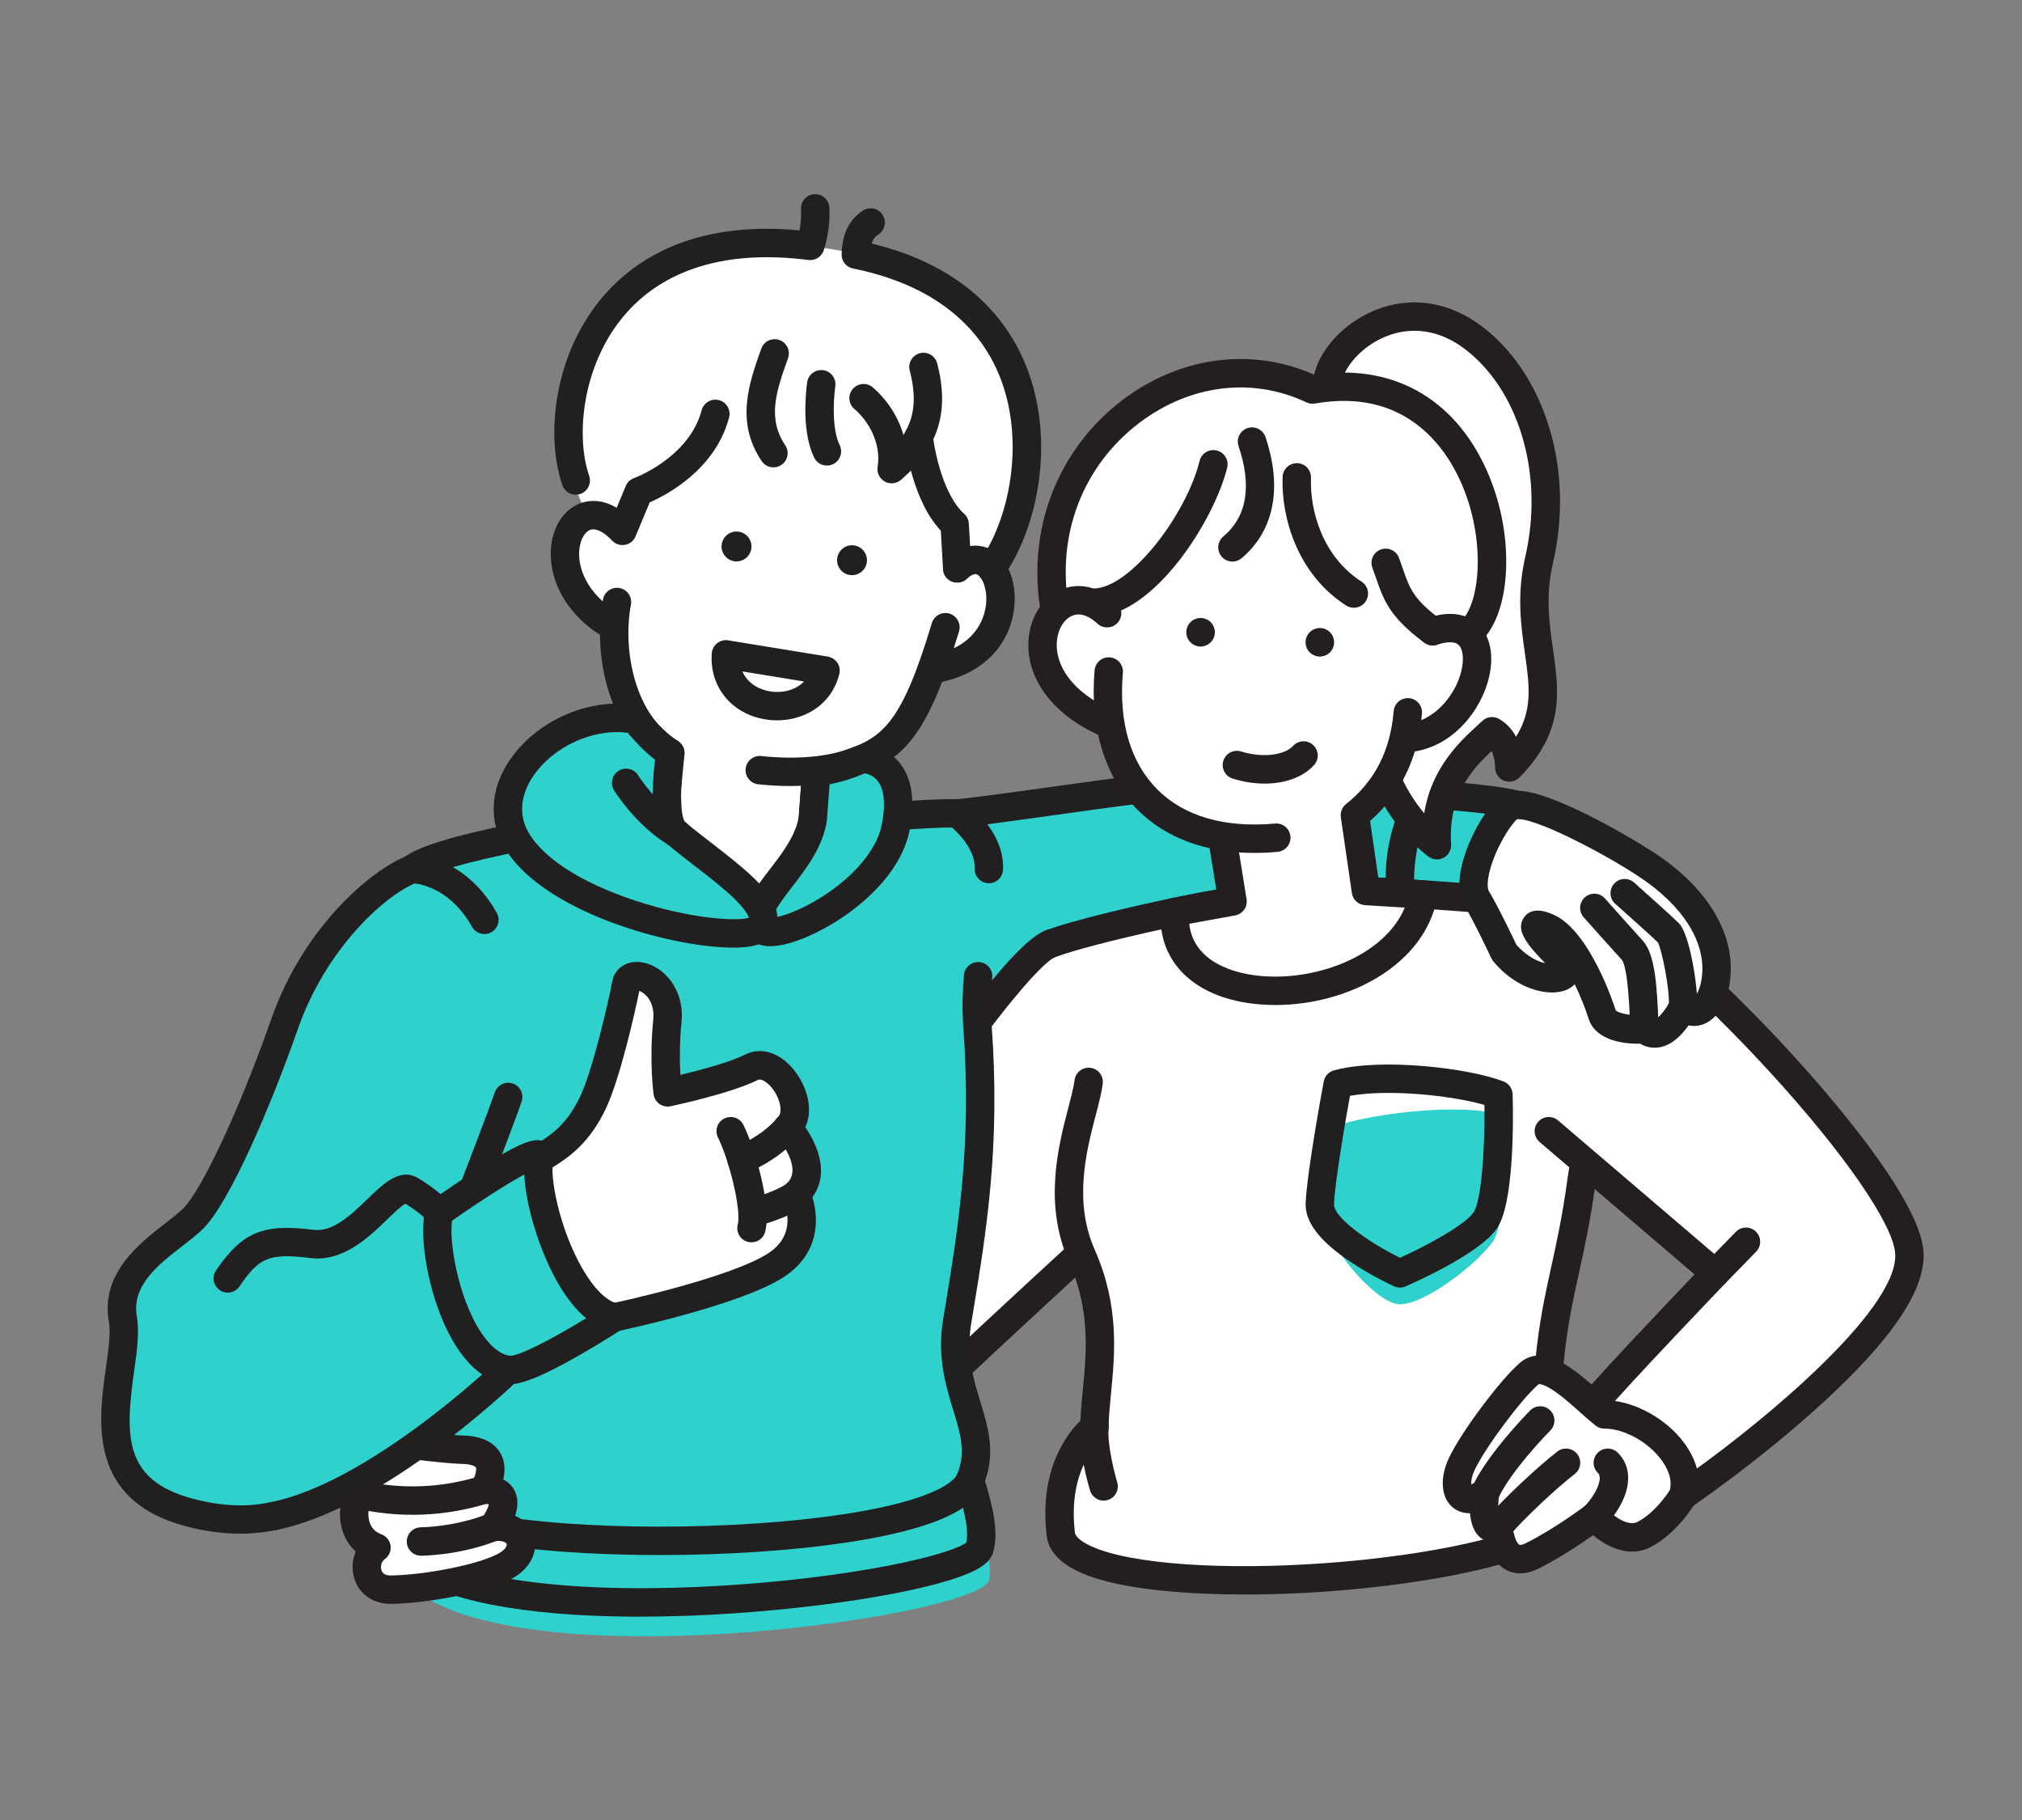
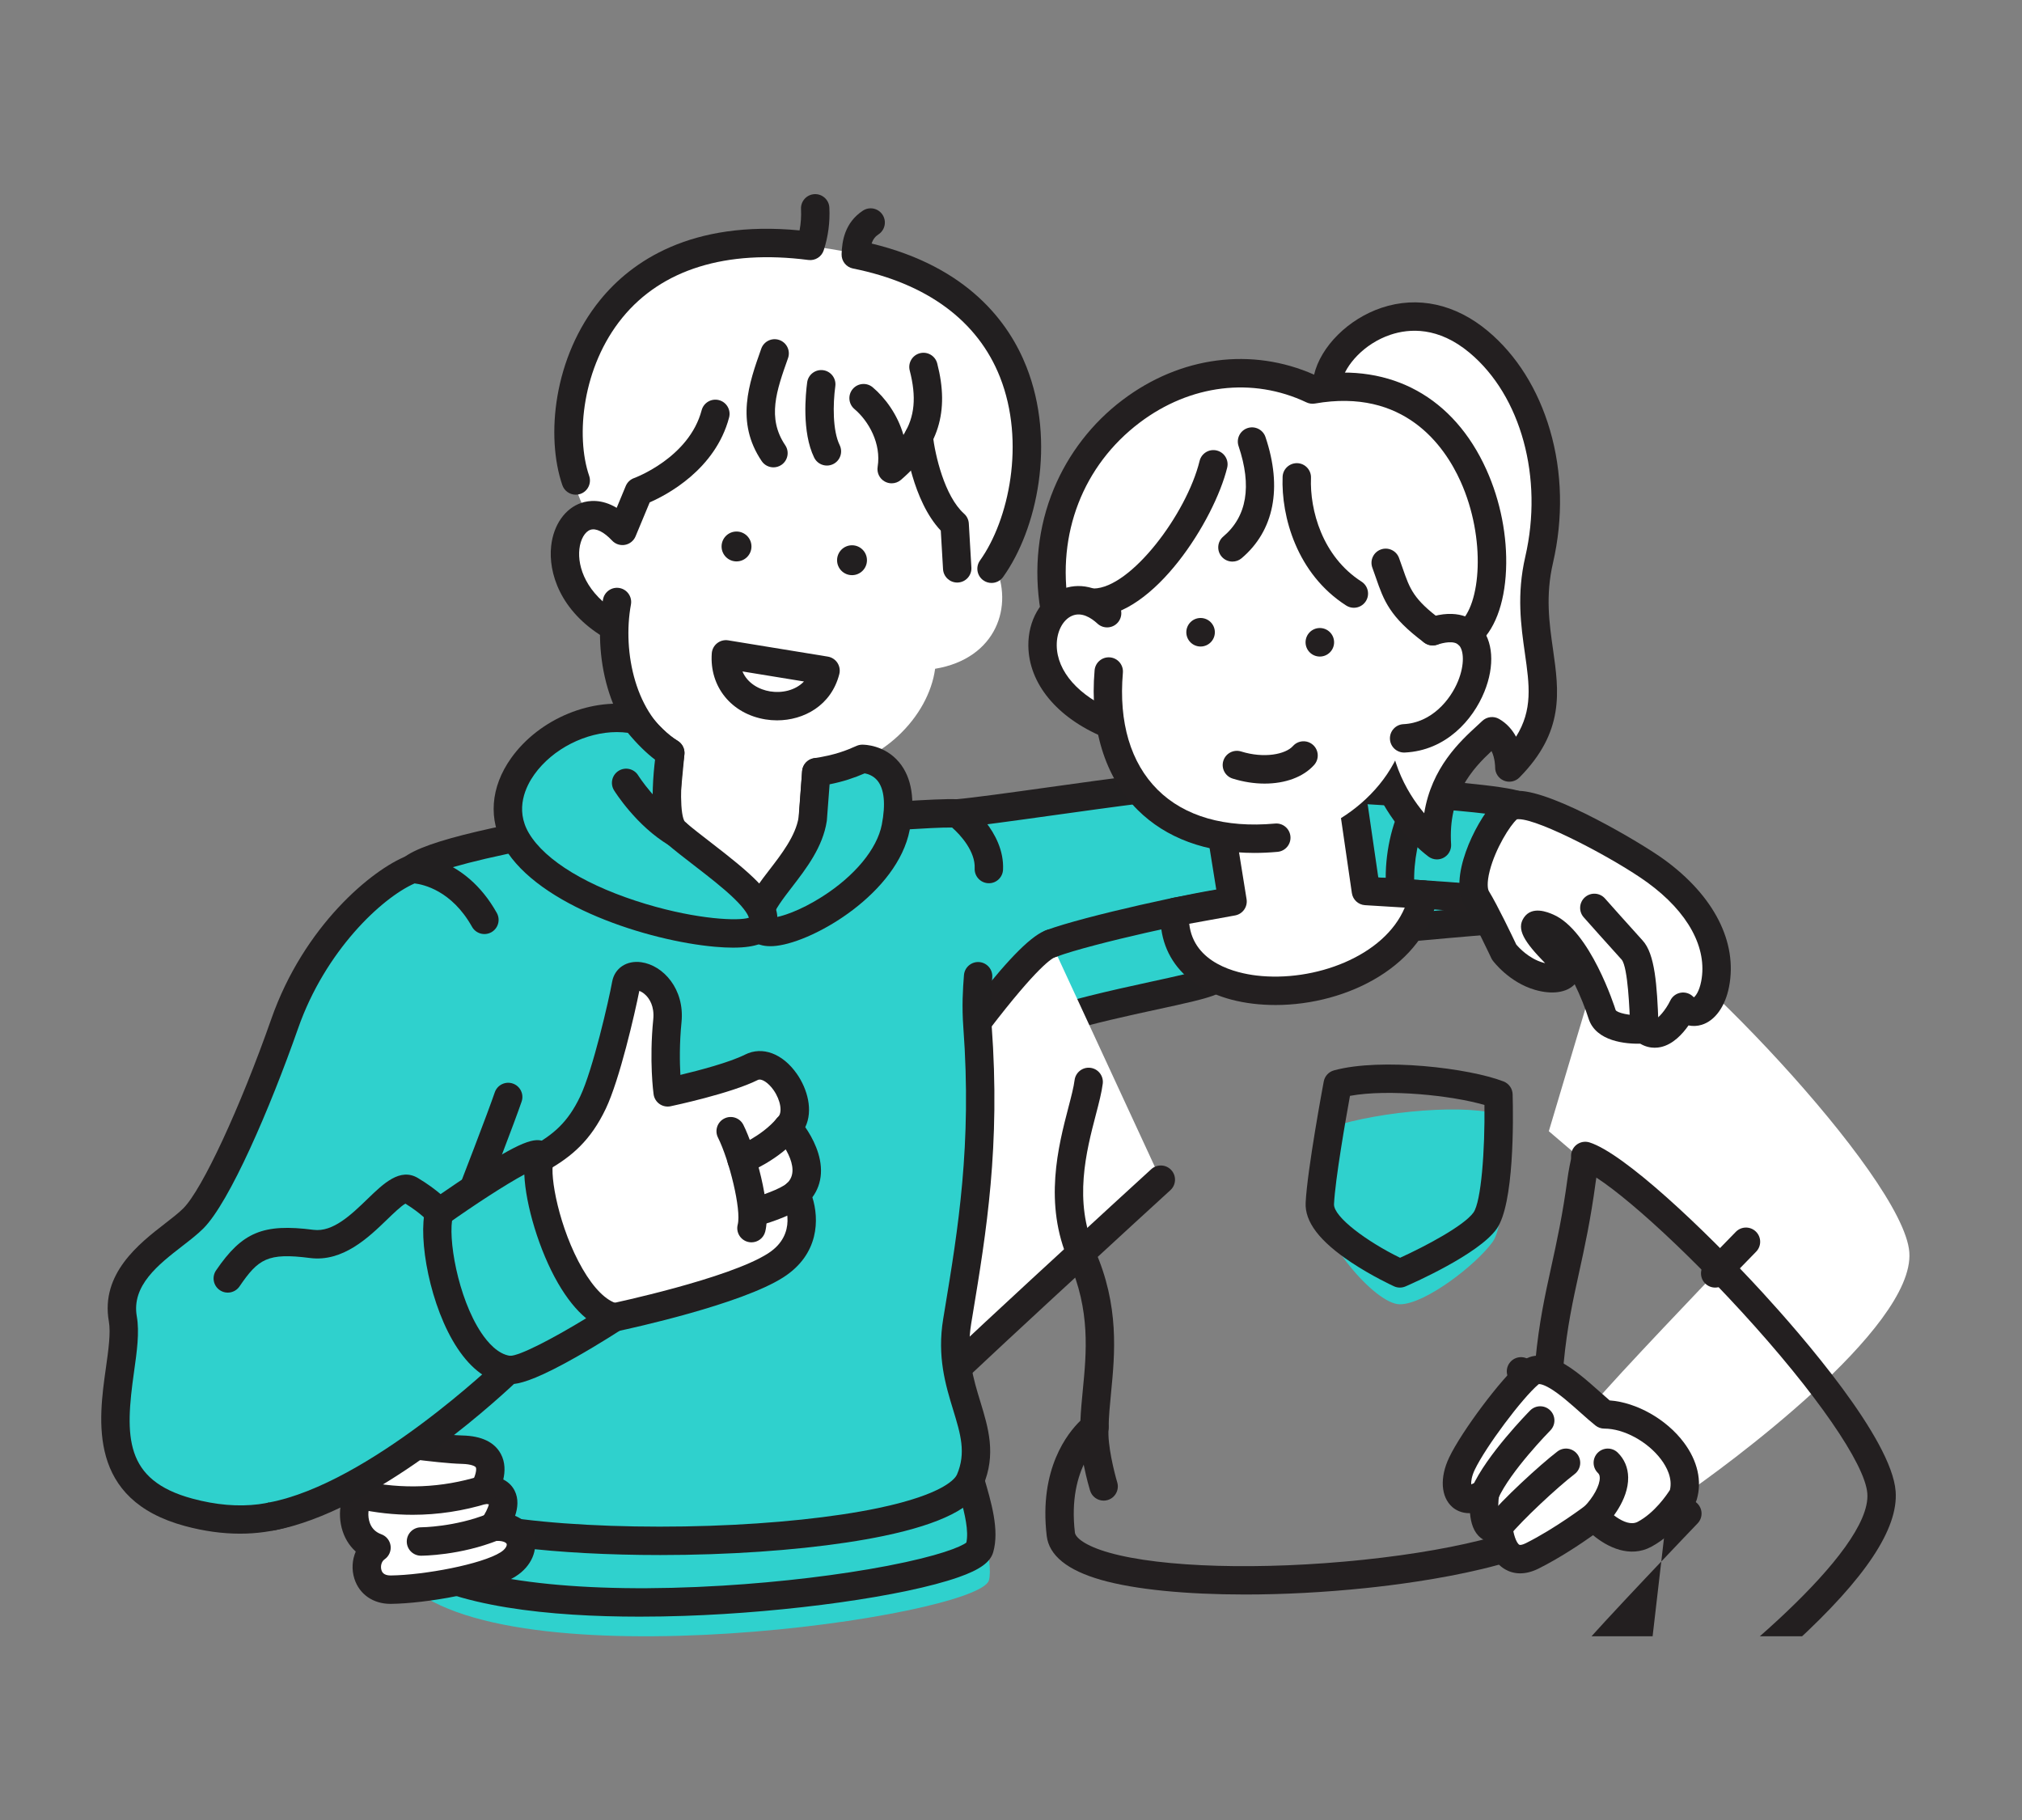
<svg xmlns="http://www.w3.org/2000/svg" fill="none" viewBox="0 0 1000 900" width="1000" height="900">
  <rect x="0" y="0" width="1000" height="900" fill="#808080" stroke="none" />
  <defs>
    <clipPath id="assetClipPath_nT9fVRcg">
      <path d="m0 0 h 898.66 a 0,0 0 0 1 0,0 v 711.024 a 0,0 0 0 1 -0,0 h -898.66 a 0,0 0 0 1 -0,-0 v -711.024 a 0,0 0 0 1 0,-0 z" id="path_flSLIHzY" fill="#ffffff" />
    </clipPath>
  </defs>
  <g transform="translate(50 96) rotate(0 450.5 357) scale(1 1)" opacity="1" data-asset-index="0">
    <g clip-path="url(#assetClipPath_nT9fVRcg)" transform="scale(1.003 1.003)" data-asset-index="0">
      <defs data-selector="defs[1]" />
      <path d="m422.133 305.323c22.324-1.942 103.532-15.088 123.541-15.06 16.713.023 138.399 5.451 152.338 10.944l-10.62 56.602s-18.027 1.426-40.875 3.559c-44.285 29.351-89.956 22.645-99.242 26.683-15.266 6.638-98.705 16.865-114.368 38.779" fill="rgba(47,209,205,1)" id="ngyiOMQqeaBR5LtQOnIU_" data-selector="path[2]" />
      <path d="m432.901 433.831c-1.409 0-2.831-.425-4.065-1.307-3.145-2.248-3.872-6.62-1.624-9.765 11.626-16.264 47.82-25.226 90.404-34.452 11.806-2.559 22.957-4.975 26.869-6.676 3.586-1.56 8.802-1.888 16.697-2.384 18.88-1.188 50.479-3.177 81.468-23.715.962-.638 2.067-1.027 3.217-1.135 15.327-1.431 28.601-2.553 35.631-3.133l8.409-44.815c-26.298-4.355-124.395-9.159-144.242-9.188h-.056c-11.732 0-47.552 4.997-76.343 9.013-20.173 2.814-37.594 5.244-46.526 6.021-3.862.315-7.245-2.516-7.581-6.367-.335-3.852 2.516-7.245 6.367-7.58 8.57-.746 26.657-3.269 45.805-5.939 30.738-4.288 65.571-9.147 78.285-9.147h.068c14.184.02 139.056 5.19 154.895 11.432 3.123 1.23 4.933 4.505 4.313 7.804l-10.62 56.603c-.583 3.107-3.176 5.438-6.328 5.688-.175.014-17.33 1.374-39.05 3.389-33.643 21.698-68.162 23.868-86.833 25.043-4.944.312-10.547.664-12.002 1.255-5.172 2.248-15.367 4.457-29.479 7.515-27.135 5.88-72.55 15.721-81.979 28.911-1.366 1.912-3.518 2.93-5.701 2.931z" fill="rgba(34,31,32,1)" id="Sg7C06pGdl5xSHfM84pdq" data-selector="path[3]" />
      <path d="m646.523 368.37c-2.192 0-4.35-1.026-5.715-2.95-13.505-19.034-7.044-60.107 7.685-74.666 2.75-2.718 7.182-2.692 9.899.058s2.692 7.182-.058 9.899c-9.221 9.114-15.814 42.93-6.109 56.607 2.237 3.153 1.495 7.522-1.658 9.76-1.229.872-2.644 1.292-4.045 1.292z" fill="rgba(34,31,32,1)" id="wvB2nguySRTWXP2K9CBtb" data-selector="path[4]" />
      <path d="m468.634 369.403c-22.97 6.725-122.149 166.097-134.46 171.462-12.311 5.366-156.117 78.154-156.117 78.154l22.673 56.506s170.094-46.128 190.886-67.59 130.908-122.039 130.908-122.039" fill="rgba(255,255,255,1)" id="GTYD2c8jWoH8qdsftfGMR" data-selector="path[5]" />
      <path d="m200.727 682.526c-2.798 0-5.408-1.687-6.495-4.395l-22.673-56.506c-1.352-3.369.096-7.213 3.335-8.852 5.83-2.951 141.825-71.775 156.145-78.177 5.171-3.88 26.049-33.675 44.49-59.991 45.391-64.777 76.256-107.563 91.137-111.92 3.703-1.086 7.562 1.037 8.658 4.736 1.095 3.698-1.029 7.592-4.724 8.699-1.613.483-8.744 4.502-32.794 35.922-15.883 20.749-34.439 47.231-50.812 70.597-34.008 48.533-44.064 62.045-50.024 64.643-10.602 4.62-123.155 61.495-150.028 75.086l17.96 44.762c67.71-18.589 167.83-49.765 181.685-64.065 20.703-21.37 126.712-118.225 131.215-122.338 2.853-2.605 7.282-2.406 9.889.448s2.407 7.282-.448 9.89c-1.1 1.004-110.195 100.677-130.601 121.74-3.519 3.633-14.229 14.688-106.165 43.649-44.74 14.095-87.491 25.711-87.917 25.826-.611.166-1.227.245-1.834.245z" fill="rgba(35,31,32,1)" id="Xd8vqrPNH7xUqrRwuDulG" data-selector="path[6]" />
      <path d="m428.441 634.053c3.968 13.433 11.785 40.746 9.317 49.38-5.16 18.05-239.873 51.828-288.631 0 0 0 1.614-28.666 8.591-39.39 97.242 11.165 188.796 10.553 270.723-9.989z" fill="rgba(47,209,205,1)" id="VuQg1hfjJTnQNpL_qyev8" data-selector="path[7]" />
      <path d="m265.455 701.338c-43.09 0-92.114-4.572-117.498-22.648-1.704-1.214-2.776-3.126-2.922-5.213-.147-2.104-1.208-20.917 6.816-33.252 1.447-2.226 4.028-3.442 6.666-3.137 105.715 12.137 193.45 8.923 268.222-9.825 3.64-.91 7.353 1.208 8.416 4.808 3.858 13.062 7.848 26.57 4.73 37.475-1.417 4.956-6.556 8.658-17.185 12.379-26.637 9.325-83.576 17.335-135.388 19.044-7 .231-14.338.37-21.857.37zm-106.539-32.185c24.26 14.786 78.85 21.09 147.578 16.896 28.771-1.757 57.65-5.228 81.316-9.772 25.535-4.904 36.241-9.437 38.832-11.458 1.203-5.647-.646-13.849-3.052-22.379-73.824 17.472-159.613 20.451-261.855 9.101-2.211 5.654-2.789 12.897-2.818 17.612z" fill="rgba(34,31,32,1)" id="z8lOd5Gl-1rVrDh4vLkq" data-selector="path[8]" />
      <path d="m432.44 385.589c-.548 6.914-1.038 14.813-.303 24.783 4.47 60.626-3.033 103.036-10.004 145.284-5.81 35.214 17.208 53.002 6.308 78.397-15.867 36.967-255.909 38.934-270.723 9.989-9.998-19.535-11.706-34.049-2.095-72.494 9.611-38.446-16.266-226.978-2.218-238.807 14.047-11.829 107.205-25.138 117.846-27.417 0 0 39.956 2.832 79.643 2.732 29.264-.074 58.378-3.202 71.239-2.732 0 0 16.311 12.025 15.602 27.417" fill="rgba(47,209,205,1)" id="OwtRg_AccDrE-id-sMtge" data-selector="path[9]" />
      <path d="m275.575 670.962c-25.269 0-49.651-1.289-69.383-3.736-42.564-5.278-51.606-13.939-54.706-19.994-11.465-22.401-12.06-39.758-2.654-77.382 4.3-17.201.72-71.407-2.439-119.232-5.872-88.895-6.256-115.854 2.503-123.231 10.687-8.998 50.718-17.141 107.538-26.597 6.43-1.07 11.509-1.916 13.351-2.311.645-.138 1.307-.184 1.961-.138.397.027 40.164 2.822 79.131 2.714 15.512-.039 31.37-.97 44.112-1.718 11.794-.692 21.11-1.239 27.4-1.009 1.407.051 2.766.525 3.898 1.36.789.582 19.312 14.463 18.441 33.374-.178 3.861-3.451 6.882-7.314 6.67-3.862-.178-6.849-3.452-6.671-7.314.381-8.276-6.852-16.39-11.148-20.142-5.714-.06-14.186.473-23.787 1.037-12.917.758-28.993 1.701-44.897 1.741-36.119.103-72.853-2.259-79.198-2.684-2.458.476-6.813 1.201-12.981 2.228-14.987 2.494-37.635 6.264-58.453 10.686-30.824 6.546-39.532 10.755-41.974 12.508-.823 1.749-2.754 8.983-2.005 37.724.545 20.94 2.253 46.801 4.062 74.179 3.541 53.597 6.884 104.221 2.052 123.551-9.212 36.849-7.606 49.747 1.535 67.607.039.075 4.299 7.561 43.966 12.479 25.506 3.162 59.112 4.337 92.2 3.217 31.708-1.071 61.166-4.17 82.947-8.724 33.303-6.964 38.285-14.994 38.946-16.533 4.601-10.72 1.761-20.016-1.835-31.785-3.765-12.322-8.032-26.29-4.947-44.991l.685-4.143c6.641-40.153 13.508-81.674 9.245-139.487-.775-10.516-.249-18.857.306-25.851.306-3.854 3.689-6.726 7.531-6.425 3.854.306 6.73 3.678 6.425 7.532-.537 6.772-1.003 14.184-.3 23.714 4.386 59.479-2.62 101.837-9.395 142.801l-.684 4.138c-2.552 15.467 1.044 27.238 4.522 38.622 3.9 12.766 7.934 25.967 1.311 41.396-4.595 10.705-20.605 18.789-48.946 24.715-22.544 4.714-52.852 7.915-85.339 9.013-8.344.282-16.727.421-25.013.421zm-117.124-333.446s0 0 0 0z" fill="rgba(34,31,32,1)" id="jF43wUSIdcF11OB3K7uE" data-selector="path[10]" />
      <path d="m280.656 275.516c-19.335-6.225-28.272-41.565-29.291-63.113-25.277-12.525-28.655-44.42-11.316-53.824-30.033-53.993 6.259-149.571 119.53-131.558 123.681 19.668 100.146 131.455 80.941 155.528 9.738 20.324 1.012 46.445-29.282 51.459-3.156 23.351-26.246 48.149-58.603 51.007l-2.415 33.864s-15.862 42.69-25.447 42.69-48.224-42.602-48.224-42.602l4.105-43.451z" fill="rgba(255,255,255,1)" id="X6s1bkcVL3J1zLevT4qr-" data-selector="path[11]" />
      <g fill="rgba(34,31,32,1)" id="uPtBfjvS_5DRCqrwOR9R" data-selector="g[12]">
-         <path d="m339.688 291.813c-5.119 0-10.386-.283-15.672-.859-3.843-.419-6.619-3.874-6.201-7.718.419-3.844 3.881-6.626 7.717-6.2 15.113 1.647 29.8.688 40.295-2.631 19.548-6.183 28.982-13.602 43.791-62.898 1.112-3.702 5.015-5.806 8.718-4.69 3.703 1.112 5.803 5.016 4.69 8.718-15.629 52.028-27.468 64.152-52.978 72.219-8.456 2.675-19.045 4.061-30.361 4.061z" fill="rgba(34,31,32,1)" id="dKDLwvXGVI99DKPxjEFTm" data-selector="g[12]&gt;path[1]" />
        <path d="m324.773 368.57c-1.438 0-2.88-.441-4.112-1.337-17.156-12.462-47.688-41.986-48.98-43.237-1.526-1.479-2.299-3.571-2.099-5.687l3.709-39.264c-23.426-16.905-30.83-51.942-25.81-79.225.699-3.802 4.349-6.312 8.151-5.618 3.802.7 6.317 4.35 5.618 8.151-4.297 23.354 2.299 54.825 22.988 67.148 2.323 1.383 3.641 3.98 3.387 6.672l-3.787 40.085c6.782 6.479 26.378 24.993 40.242 35.979 10.175-11.862 17.63-30.638 19.23-34.857l2.344-32.863c.275-3.856 3.629-6.748 7.48-6.484 3.856.275 6.759 3.624 6.484 7.48l-2.415 33.864c-.045.634-.177 1.258-.39 1.856-.449 1.256-11.17 30.927-27.349 45.531-1.325 1.196-3.005 1.804-4.692 1.804z" fill="rgba(34,31,32,1)" id="q-s1PcK1jnM2NH3fxF3jy" data-selector="g[12]&gt;path[2]" />
        <path d="m251.359 219.405c-1.233 0-2.482-.326-3.615-1.011-21.308-12.883-27.31-31.678-25.822-44.971 1.165-10.408 6.891-18.537 14.943-21.213 3.582-1.191 9.881-2.021 17.361 2.455 1.247-2.997 2.765-6.649 4.47-10.76.76-1.833 2.263-3.257 4.133-3.918.254-.092 27.082-9.969 33.293-33.443.989-3.736 4.821-5.961 8.558-4.977 3.737.989 5.965 4.821 4.977 8.559-6.78 25.623-30.628 38.123-39.151 41.847-4.171 10.046-6.973 16.754-6.973 16.754-.915 2.19-2.878 3.769-5.214 4.19-2.337.427-4.727-.369-6.351-2.101-4.032-4.3-7.93-6.235-10.687-5.321-2.723.905-4.912 4.717-5.445 9.484-1.006 8.99 3.497 21.968 19.152 31.434 3.309 2 4.369 6.304 2.369 9.612-1.315 2.176-3.627 3.379-5.997 3.379z" fill="rgba(34,31,32,1)" id="gdUhcFRO-G-f5aOg2DDRt" data-selector="g[12]&gt;path[3]" />
-         <path d="m411.231 241.01c-3.324 0-6.273-2.377-6.881-5.764-.683-3.806 1.848-7.444 5.653-8.127 20.795-3.733 25.211-17.629 26.145-23.43 1.328-8.249-1.562-14.774-4.066-16.133-1.582-.856-3.964.962-5.244 2.124-2.863 2.597-7.291 2.382-9.888-.48-2.598-2.863-2.383-7.29.48-9.889 9.727-8.826 18.153-5.781 21.324-4.062 8.746 4.741 13.358 17.352 11.216 30.664-2.932 18.219-16.948 31.297-37.493 34.985-.418.075-.834.111-1.245.111z" fill="rgba(34,31,32,1)" id="xsddOu64qVmJPJX7sUq6o" data-selector="g[12]&gt;path[4]" />
        <path d="m439.054 191.697c-1.411 0-2.834-.426-4.069-1.31-3.143-2.251-3.867-6.623-1.616-9.767 14.231-19.877 22.523-58.314 9.859-90.399-10.947-27.734-36.012-46.251-72.483-53.55-3.355-.672-5.733-3.67-5.623-7.089.204-6.35 1.511-15.478 10.467-21.415 3.221-2.137 7.565-1.256 9.702 1.966s1.256 7.565-1.966 9.702c-1.467.973-2.648 2.234-3.386 4.528 47.605 11.48 67.776 39.095 76.311 60.718 14.638 37.085 5.296 80.233-11.499 103.689-1.367 1.909-3.516 2.926-5.697 2.926z" fill="rgba(34,31,32,1)" id="ihN_kYyuaQ8w-qxHTYUQJ" data-selector="g[12]&gt;path[5]" />
        <path d="m234.04 148.183c-2.909 0-5.625-1.827-6.621-4.732-8.206-23.938-4.398-63.017 18.752-91.386 15.242-18.678 44.538-39.359 98.227-34.179.65-3.448.891-6.977.715-10.542-.189-3.861 2.787-7.146 6.648-7.335 3.85-.2 7.145 2.786 7.335 6.647.353 7.184-.583 14.259-2.783 21.03-1.041 3.202-4.214 5.21-7.554 4.779-40.556-5.232-72.282 4.604-91.742 28.45-19.709 24.151-23.137 58.211-16.355 77.995 1.253 3.657-.695 7.638-4.353 8.892-.751.258-1.518.38-2.27.38z" fill="rgba(34,31,32,1)" id="VYnnJjLip4YIkD1tE11Do" data-selector="g[12]&gt;path[6]" />
        <path d="m331.529 134.699c-2.248 0-4.455-1.08-5.807-3.083-13.022-19.282-6.261-38.354-.296-55.181l.089-.251c1.292-3.645 5.292-5.554 8.937-4.259 3.644 1.292 5.551 5.293 4.259 8.937l-.089.251c-5.562 15.69-10.366 29.24-1.298 42.667 2.164 3.204 1.321 7.555-1.883 9.719-1.201.812-2.564 1.2-3.912 1.2z" fill="rgba(34,31,32,1)" id="H4HvM-zligivJU1e_bknM" data-selector="g[12]&gt;path[7]" />
        <path d="m357.889 133.822c-2.593 0-5.084-1.446-6.297-3.935-6.142-12.596-4.187-31.57-3.441-37.085.518-3.831 4.045-6.513 7.875-5.999 3.831.518 6.517 4.043 6 7.874-1.204 8.907-1.363 21.867 2.151 29.075 1.694 3.475.251 7.665-3.224 9.359-.988.481-2.033.71-3.062.71z" fill="rgba(34,31,32,1)" id="um_EADZRgwrspgxk4-Ofh" data-selector="g[12]&gt;path[8]" />
        <path d="m389.805 142.576c-1.172 0-2.351-.294-3.421-.894-2.564-1.438-3.957-4.324-3.487-7.226 1.855-11.452-4.414-22.57-11.45-28.509-2.954-2.494-3.328-6.91-.834-9.864 2.493-2.956 6.91-3.328 9.864-.835 6.02 5.081 12.259 13.382 15.133 23.479 5.665-8.968 6.461-18.788 3.107-31.767-.967-3.743 1.283-7.562 5.026-8.528 3.746-.965 7.562 1.283 8.529 5.026 6.149 23.799.627 41.51-17.905 57.428-1.3 1.116-2.925 1.689-4.562 1.689z" fill="rgba(34,31,32,1)" id="bzZo9CF2nK6KQ8fSgirB-" data-selector="g[12]&gt;path[9]" />
        <path d="m422.127 191.497c-3.679 0-6.764-2.871-6.982-6.592l-1.11-19.012c-13.95-14.767-17.473-42.147-17.843-45.362-.442-3.841 2.313-7.312 6.153-7.755 3.839-.438 7.312 2.312 7.755 6.153 1.103 9.578 5.747 29.979 15.431 38.637 1.38 1.233 2.215 2.963 2.323 4.811l1.269 21.712c.225 3.859-2.721 7.171-6.58 7.396-.139.008-.277.012-.415.012z" fill="rgba(34,31,32,1)" id="JcUfMJlxq_-xvpmv2lIsQ" data-selector="g[12]&gt;path[10]" />
        <path d="m333.276 259.439c-1.906 0-3.801-.152-5.655-.454-16.804-2.733-27.705-16.136-26.51-32.591.142-1.96 1.102-3.77 2.644-4.987 1.543-1.219 3.527-1.731 5.465-1.414l49.113 8.019c1.938.316 3.654 1.433 4.729 3.075 1.075 1.644 1.411 3.663.925 5.565-3.972 15.549-17.584 22.787-30.711 22.787zm-17.034-24.115c2.477 5.907 8.3 8.977 13.627 9.843 5.751.937 12.408-.405 16.705-4.891z" fill="rgba(34,31,32,1)" id="BqANaTdxPsdvw__FMUPI" data-selector="g[12]&gt;path[11]" />
        <circle cx="313.313" cy="173.711" r="7.368" fill="rgba(34,31,32,1)" id="T4vhlyeGgdNInu58razP3" data-selector="g[12]&gt;circle[12]" />
        <circle cx="370.263" cy="180.49" r="7.368" fill="rgba(34,31,32,1)" id="PMQ3Y3MLpK-V5-0mIvYj" data-selector="g[12]&gt;circle[13]" />
      </g>
      <path d="m350.894 308.056c-3.436 22.727-32.019 40.317-26.12 53.514 4.505 10.078 60.444-15.377 67.055-49.413 6.611-34.037-16.492-33.724-16.492-33.724-5.719 2.566-12.022 4.98-22.701 6.584l-1.742 23.04z" fill="rgba(47,209,205,1)" id="UtexhvtC77YZ8IMDsxQJj" data-selector="path[13]" />
      <path d="m329.998 370.793c-7.55 0-10.499-3.872-11.614-6.367-4.753-10.634 2.941-20.623 11.087-31.198 6.092-7.909 12.99-16.864 14.464-25.978l1.721-22.763c.246-3.256 2.711-5.909 5.94-6.395 10.256-1.54 15.936-3.832 20.875-6.048.872-.392 1.815-.6 2.771-.612 1.132-.021 11.08.102 18.239 8.668 6.302 7.539 8.059 18.773 5.219 33.391-6.013 30.96-46.592 54.924-65.806 57.128-1.034.119-1.999.174-2.897.174zm1.167-12.08h.01zm28.041-67.738-1.332 17.608c-.013.173-.033.346-.059.518-1.932 12.778-10.071 23.346-17.253 32.67-3.959 5.141-8.721 11.322-9.484 15.001 4.193-.426 13.383-3.33 24.491-10.401 16.065-10.227 27.052-23.516 29.389-35.549 1.946-10.021 1.217-17.494-2.11-21.612-2.048-2.534-4.795-3.369-6.342-3.644-5.095 2.197-10.318 4.01-17.299 5.409zm-8.312 17.08h.01z" fill="rgba(34,31,32,1)" id="ymqtJ7IkkIDE8bdwJRgbt" data-selector="path[14]" />
-       <path d="m486.949 437.698c-2.048 16.479-18.527 51.415-3.366 85.692s6.489 61.504 6.208 84.575c0 0-21.009 15.161-16.577 52.734s224.274 24.613 251.883-10.084c18.201-22.874-14.173-40.907-10.877-75.184s10.506-49.899 15.828-89.535c3.152-23.468 32.626-123.463 15.488-130.093s-121.884-12.232-121.884-12.232l-65.756 5.158c-16.478 1.939-71.515 14.083-89.263 20.675" fill="rgba(255,255,255,1)" id="x1Db3gxgOOaf_R-588J" data-selector="path[15]" />
      <path d="m563.953 690.419c-28.863 0-54.17-2.446-70.807-7.183-16.7-4.755-25.745-12.062-26.883-21.718-3.896-33.034 10.32-50.72 16.613-56.796.197-4.944.686-9.972 1.198-15.239 1.781-18.321 3.8-39.088-6.892-63.262-12.601-28.488-5.152-57.039-.224-75.932 1.408-5.396 2.624-10.057 3.046-13.456.477-3.837 3.981-6.568 7.81-6.083 3.836.477 6.56 3.974 6.083 7.81-.537 4.314-1.86 9.389-3.393 15.264-4.703 18.026-11.143 42.715-.519 66.733 12.179 27.535 9.874 51.236 8.022 70.281-.592 6.088-1.151 11.839-1.216 17.211-.027 2.219-1.104 4.293-2.903 5.592-.667.502-17.568 13.625-13.722 46.236.288 2.438 4.863 6.491 16.813 9.893 25.949 7.388 75.147 8.773 125.336 3.534 50.207-5.242 88.401-15.86 97.305-27.049 6.973-8.763 4.158-15.742-2.342-29.453-5.21-10.992-11.696-24.672-10.025-42.042 1.781-18.52 4.691-31.775 7.771-45.809 2.76-12.571 5.613-25.569 8.087-43.988.854-6.366 3.365-17.281 6.543-31.1 4.036-17.545 9.058-39.38 11.911-57.793 4.044-26.1 1.681-32.611.938-33.926-13.037-4.501-77.644-9.351-118.764-11.561l-65.156 5.111c-15.747 1.884-70.275 13.867-87.512 20.27-3.624 1.344-7.653-.501-8.999-4.125s.5-7.653 4.125-9c18.396-6.832 74.355-19.12 90.882-21.064.09-.011.18-.02.271-.026l65.755-5.158c.306-.024.614-.028.921-.012 10.835.58 106.368 5.858 124.036 12.694 15.726 6.083 11.24 38.15-4.763 107.729-2.975 12.932-5.544 24.101-6.312 29.824-2.551 18.993-5.467 32.278-8.288 45.127-2.988 13.61-5.81 26.466-7.51 44.146-1.3 13.524 3.804 24.292 8.74 34.705 6.263 13.212 13.362 28.187.646 44.167-16.53 20.773-80.199 29.479-106.806 32.257-20.502 2.141-40.922 3.189-59.816 3.189z" fill="rgba(35,31,32,1)" id="qCZ965z_InCkvKIQ8nV-" data-selector="path[16]" />
      <path d="m324.774 361.57c9.611-11.117-24.243-32.03-41.153-46.542-8.271-5.964-2.965-39.511-2.965-39.511-5.086-3.105-11.178-8.798-17.14-16.38-35.258-7.243-76.596 29.123-58.589 59.503 21.607 36.455 111.087 53.064 119.847 42.93z" fill="rgba(47,209,205,1)" id="exxEa_75yzGaRt-WnW" data-selector="path[17]" />
      <path d="m311.622 371.503c-2.61 0-5.586-.135-8.99-.438-32.778-2.922-86.63-20.011-103.727-48.855-8.137-13.729-6.94-29.829 3.284-44.175 13.92-19.533 40.305-30.365 62.736-25.755 1.621.333 3.071 1.229 4.094 2.529 5.19 6.602 10.762 11.971 15.285 14.732 2.42 1.478 3.709 4.268 3.267 7.068-2.243 14.236-2.096 29.808.294 32.851.107.082.212.167.315.255 3.572 3.065 7.985 6.471 12.657 10.076 18.952 14.623 31.456 25.021 32.55 35.883.392 3.889-.755 7.511-3.316 10.474-2.089 2.417-6.262 5.355-18.448 5.355zm7.873-14.498 5.28 4.564zm-65.177-91.781c-15.171 0-31.637 8.18-40.728 20.936-4.033 5.658-9.738 16.938-2.642 28.911 8.066 13.609 29.131 26.345 57.793 34.941 25.554 7.665 45.634 8.432 50.655 6.749-.248-.978-1.448-3.86-7.25-9.483-5.449-5.28-12.776-10.935-19.863-16.402-4.745-3.662-9.231-7.123-13.041-10.381-5.384-4.123-7.675-12.938-7.202-27.684.173-5.406.685-10.521 1.103-13.979-4.367-3.325-8.981-7.875-13.419-13.245-1.773-.243-3.581-.362-5.407-.362zm33.597 44.298s0 0 0 0z" fill="rgba(34,31,32,1)" id="jbhuExo72X066C9EioD1Z" data-selector="path[18]" />
      <path d="m283.614 322.029c-1.216 0-2.447-.316-3.569-.983-16.139-9.589-26.673-26.382-27.113-27.093-2.038-3.285-1.026-7.601 2.259-9.638 3.286-2.038 7.601-1.026 9.639 2.259.085.137 9.229 14.631 22.367 22.437 3.323 1.975 4.417 6.27 2.442 9.593-1.309 2.202-3.636 3.426-6.025 3.426z" fill="rgba(34,31,32,1)" id="MMKb5Q9NHBHIHNdVAPWxE" data-selector="path[19]" />
      <path d="m200.73 445.121c-8.126 23.659-53.978 139.736-62.111 160.437-8.133 20.702-37.706 59.887-95.375 44.36-57.669-15.526-28.095-70.237-32.531-95.375s23.659-38.446 34.749-49.536 30.313-53.972 45.1-96.114 45.839-69.498 62.844-76.152c0 0 21.545 0 35.596 25.06" fill="rgba(47,209,205,1)" id="xLD_0SGL-VdOkINK_d3-X" data-selector="path[20]" />
      <path d="m68.499 660.428c-8.709 0-17.77-1.245-27.076-3.751-48.219-12.981-42.709-52.054-39.062-77.908 1.26-8.938 2.451-17.379 1.458-23.009-4.158-23.562 15.008-38.406 27.69-48.229 3.489-2.702 6.784-5.254 9.002-7.473 9.348-9.348 28.025-49.536 43.445-93.482 16.052-45.749 49.552-73.566 66.898-80.354.813-.318 1.678-.481 2.551-.481 1.047 0 25.828.325 41.703 28.637 1.891 3.372.689 7.639-2.683 9.529-3.371 1.891-7.638.689-9.529-2.682-10.051-17.928-24.089-20.897-28.324-21.389-16.367 7.232-44.058 33.335-57.405 71.374-13.989 39.868-33.871 85.863-46.755 98.747-2.845 2.845-6.48 5.66-10.329 8.642-11.796 9.137-25.166 19.492-22.477 34.728 1.379 7.818.038 17.329-1.382 27.397-4.487 31.816-4.904 53.351 28.839 62.435 23.23 6.256 43.603 3.679 60.553-7.654 17.262-11.542 24.638-27.799 26.487-32.506l3.952-10.042c13.913-35.336 50.871-129.198 58.054-150.11 1.256-3.655 5.236-5.604 8.894-4.346 3.656 1.256 5.603 5.237 4.347 8.895-7.284 21.204-44.324 115.276-58.268 150.69l-3.948 10.032c-2.226 5.665-11.091 25.222-31.736 39.025-13.196 8.823-28.415 13.285-44.898 13.285z" fill="rgba(34,31,32,1)" id="tCcRMlKInwbBjO7gx08F3" data-selector="path[21]" />
      <path d="m216.249 475.434c11.668-6.598 19.628-13.562 26.291-27.555s14.654-49.007 16.341-58.336 22.343-1.999 20.344 17.991.136 35.316.136 35.316 28.804-6.075 41.32-12.366 28.508 19.696 17.847 29.691c0 0 18.168 20.552 4.086 32.931 0 0 10.788 21.708-9.976 35.034-20.764 13.327-79.67 25.665-79.67 25.665-36.38 13.649-69.713-51.754-36.72-78.371z" fill="rgba(255,255,255,1)" id="LGkkeIcgD8cEYLzXBo-J_" data-selector="path[22]" />
      <path d="m243.173 562.598c-14.775 0-29.396-9.433-38.837-25.964-11.408-19.976-13.921-49.353 7.519-66.648.298-.24.616-.456.95-.646 10.195-5.765 17.295-11.617 23.416-24.472 6.25-13.123 14.125-47.459 15.772-56.571 1.207-6.673 7.113-10.625 14.357-9.606 10.811 1.516 21.471 13.24 19.841 29.539-1.06 10.603-.899 19.89-.553 26.009 9.162-2.192 24.167-6.123 31.901-10.01 8.497-4.27 18.521-.541 25.534 9.506 5.245 7.513 8.097 18.038 4.138 26.27 3.511 5.104 8.283 13.836 7.708 22.966-.27 4.281-1.706 8.224-4.204 11.617 3.358 10.657 3.432 28.066-14.294 39.442-20.794 13.348-75.287 25.195-81.515 26.52-3.858 1.381-7.802 2.049-11.733 2.049zm-22.945-81.374c-14.602 12.214-12.216 33.618-3.735 48.468 6.578 11.52 19.435 23.032 34.018 17.559.333-.125.675-.225 1.023-.298.577-.12 57.884-12.228 77.324-24.704 14.848-9.529 8.267-24.405 7.468-26.069-1.358-2.829-.689-6.26 1.667-8.332 8.629-7.585-4.587-22.897-4.722-23.052-2.483-2.839-2.282-7.149.469-9.729 2.342-2.196 1.358-8.295-2.148-13.318-2.583-3.7-5.994-5.907-7.768-5.011-13.175 6.622-41.807 12.705-43.019 12.961-1.899.398-3.879-.006-5.468-1.121-1.588-1.115-2.642-2.84-2.91-4.763-.092-.659-2.227-16.391-.168-36.978.655-6.547-2.026-10.265-3.683-11.897-1.169-1.153-2.328-1.796-3.195-2.121-2.201 11.104-9.7 43.746-16.521 58.069-7.537 15.829-16.909 23.635-28.631 30.336z" fill="rgba(34,31,32,1)" id="Yv-tvbwIqI4YMfo0zxVd1" data-selector="path[23]" />
      <path d="m127.755 612.983c-13.414 6.707-11.638 23.365 0 28.307-4.695 5.228-5.046 21.303 8.048 26.02-8.048 5.554-6.141 20.886 7.066 20.725 17.498-.213 46.999-5.636 57.861-12.51s7.222-19.9-7.39-18.417c0 0 13.691-18.348-4.552-18.348 0 0 11.942-19.178-10.731-19.74-14.08-.349-50.302-6.036-50.302-6.036z" fill="rgba(255,255,255,1)" id="U0Z5Un8GzaF6X-IUE-F39" data-selector="path[24]" />
      <path d="m142.671 695.036c-8.541 0-15.335-4.723-17.772-12.379-1.438-4.518-1.116-9.298.662-13.411-3.379-3.036-5.774-7.051-6.972-11.808-1.165-4.624-1.048-9.503.169-13.697-4.453-4.014-7.208-9.717-7.398-15.853-.279-8.961 4.68-16.874 13.265-21.166 1.303-.651 2.779-.88 4.216-.654.357.056 35.929 5.62 49.389 5.953 9.396.233 15.741 3.283 18.859 9.066 2.262 4.194 2.117 8.773 1.222 12.622 2.958 1.493 4.644 3.615 5.605 5.531 2.017 4.021 1.533 8.476.222 12.378 4.344 1.797 7.594 5.018 9.077 9.312 2.54 7.351-.973 15.593-8.743 20.51-12.82 8.113-44.47 13.386-61.518 13.594-.095.002-.189.002-.284.002zm-13.514-74.753c-2.526 1.816-3.893 4.353-3.805 7.171.079 2.553 1.471 5.836 5.138 7.393 2.081.884 3.606 2.718 4.097 4.924.491 2.207-.114 4.515-1.625 6.196-.628.7-1.789 4.123-.799 8.053.834 3.312 2.856 5.568 6.01 6.704 2.468.889 4.232 3.083 4.57 5.684.338 2.602-.807 5.174-2.965 6.663-1.663 1.147-2.089 3.617-1.54 5.341.21.661.837 2.642 4.544 2.625 16.593-.203 44.863-5.516 54.203-11.426 2.5-1.582 3.257-3.354 2.997-4.107-.282-.816-2.313-1.799-5.937-1.431-2.765.286-5.429-1.097-6.797-3.514-1.369-2.415-1.18-5.411.48-7.637 1.618-2.194 3.114-5.262 3.469-6.966-.5-.101-1.273-.196-2.41-.196-2.542 0-4.885-1.379-6.12-3.602s-1.167-4.94.177-7.099c1.535-2.527 2.514-6.242 1.919-7.33-.237-.435-1.937-1.59-6.882-1.712-12.351-.306-40.188-4.431-48.726-5.734z" fill="rgba(35,31,32,1)" id="ro9wdM_YLxQj1VqMr4K36" data-selector="path[25]" />
      <path d="m153.613 651.119c-9.092 0-18.222-.996-27.352-2.989-3.777-.825-6.17-4.556-5.346-8.332.825-3.777 4.559-6.177 8.332-5.346 19.326 4.218 38.664 3.419 57.478-2.382 3.695-1.139 7.613.933 8.752 4.627s-.933 7.613-4.627 8.752c-12.254 3.777-24.708 5.67-37.237 5.67z" fill="rgba(35,31,32,1)" id="CqElFFpFFOsK9iAklAVEh" data-selector="path[26]" />
      <path d="m157.718 671.29c-3.866 0-7-3.134-7-7s3.134-7 7-7c.156 0 16.752-.121 33.003-6.675 3.584-1.445 7.664.288 9.11 3.874s-.289 7.664-3.874 9.11c-18.854 7.603-37.457 7.69-38.24 7.69z" fill="rgba(35,31,32,1)" id="Oc6s_16osjLdiE4u5wzO6" data-selector="path[27]" />
      <path d="m62.466 534.581c11.09-16.266 18.474-19.962 41.398-17.005s39.19-32.213 48.801-26.457 14.047 10.931 14.047 10.931 52.659-37.436 49.536-26.616c-4.189 14.511 12.452 72.419 36.72 78.37 0 0-41.883 27.356-52.24 25.877 0 0-64.544 62.404-116.56 72.236" fill="rgba(47,209,205,1)" id="chwZECiWesstm-5lcdRj7" data-selector="path[28]" />
      <path d="m84.162 658.917c-3.298 0-6.235-2.342-6.871-5.701-.718-3.799 1.78-7.46 5.579-8.178 49.333-9.324 112.364-69.781 112.995-70.391 1.533-1.481 3.657-2.18 5.769-1.908 4.57.148 21.383-8.643 37.537-18.505-4.917-4.064-9.565-9.862-13.9-17.354-9.251-15.986-15.976-38.646-16.589-53.539-9.119 4.882-24.764 15.067-37.913 24.413-2.951 2.1-7.015 1.598-9.371-1.149-.011-.013-3.675-4.136-11.351-8.886-2.082 1.115-6.125 5.023-8.896 7.704-9.251 8.944-21.925 21.194-38.182 19.095-20.862-2.692-25.479.454-34.719 14.006-2.178 3.194-6.533 4.02-9.727 1.84-3.194-2.178-4.018-6.532-1.84-9.727 12.894-18.91 23.227-23.209 48.078-20.004 9.584 1.241 18.655-7.537 26.659-15.275 7.888-7.627 16.044-15.513 24.843-10.245 4.88 2.922 8.558 5.718 11.132 7.916 4.372-3.027 11.247-7.712 18.414-12.296 23.618-15.105 29.432-16.121 34.222-12.726 2.267 1.608 4.23 4.913 2.944 9.367-1.866 6.465 2.822 32.462 14.414 52.493 5.613 9.699 11.739 15.785 17.249 17.137 2.708.665 4.764 2.873 5.233 5.621.469 2.749-.738 5.514-3.073 7.038-.435.284-10.793 7.038-22.618 13.726-17.167 9.709-25.619 12.658-30.604 13.239-11.633 10.896-69.256 62.933-118.107 72.165-.439.083-.876.123-1.308.123zm117.541-86.168c.005 0 .011 0 .016.002-.005 0-.01-.002-.016-.002zm-.006-.001s.004 0 .006 0c-.002 0-.004 0-.006 0z" fill="rgba(34,31,32,1)" id="fhqdGbTA-Id5rZua2NiDD" data-selector="path[29]" />
      <path d="m200.738 586.682c-.318 0-.639-.021-.962-.066-9.015-1.239-17.096-7.14-24.019-17.537-13.496-20.271-19.684-54.225-15.81-68.824.991-3.736 4.824-5.965 8.561-4.97 3.737.991 5.962 4.824 4.97 8.562-2.738 10.319 2.414 40.173 13.932 57.474 3.165 4.753 8.209 10.594 14.271 11.427 3.83.526 6.508 4.058 5.981 7.888-.482 3.507-3.483 6.048-6.926 6.048z" fill="rgba(34,31,32,1)" id="Nj5hgTXPLwUV9VF5mTgpU" data-selector="path[30]" />
      <path d="m320.686 516.794c-.576 0-1.162-.072-1.746-.222-3.745-.962-6.001-4.776-5.04-8.521 1.883-7.333-4.194-31.843-9.734-42.921-1.729-3.458-.327-7.663 3.131-9.392 3.458-1.731 7.663-.328 9.392 3.13 5.659 11.318 14.047 39.91 10.772 52.665-.812 3.16-3.656 5.261-6.775 5.261z" fill="rgba(34,31,32,1)" id="chBLp3l3ZbLy_xDjIeDNv" data-selector="path[31]" />
      <path d="m315.833 483.093c-2.794 0-5.434-1.685-6.517-4.442-1.414-3.599.357-7.661 3.956-9.075.112-.044 12.481-5.026 19.885-13.89 2.478-2.968 6.893-3.366 9.86-.885 2.967 2.478 3.363 6.893.885 9.859-9.74 11.66-24.872 17.694-25.511 17.946-.84.33-1.707.486-2.558.486z" fill="rgba(34,31,32,1)" id="SHR48CGhdqARBZNglDto" data-selector="path[32]" />
      <path d="m321.677 509.052c-3.104 0-5.94-2.08-6.766-5.224-.982-3.739 1.253-7.566 4.992-8.549 5.613-1.479 14.969-4.791 18.188-7.517 2.951-2.499 7.368-2.133 9.866.818 2.499 2.95 2.132 7.367-.818 9.865-6.768 5.731-20.912 9.647-23.679 10.374-.596.156-1.194.231-1.783.231z" fill="rgba(34,31,32,1)" id="ZMBEN4lHuxLtI4DnWlqyH" data-selector="path[33]" />
      <path d="m604.897 90.711c4.713-20.256 40.522-46.194 74.404-17.834 25.933 21.706 39.878 63.601 29.758 107.453s18.295 68.93-14.685 102.362c0 0 .354-12.725-8.533-17.877-8.837 8.451-29.261 23.75-27.158 56.184 0 0-34.753-25.028-30.427-70.864s-34.302-112.392-23.359-159.425z" fill="rgba(255,255,255,1)" id="uDjEo8GDRRJjzaqyBZcPN" data-selector="path[34]" />
      <path d="m658.684 327.999c-1.44 0-2.875-.444-4.091-1.319-1.552-1.118-37.955-27.938-33.306-77.202 1.858-19.678-4.845-43.883-11.942-69.509-8.657-31.26-17.608-63.584-11.266-90.844 3.262-14.021 16.953-27.627 33.292-33.089 17.84-5.966 36.458-1.891 52.423 11.473 14.155 11.848 24.745 28.73 30.624 48.824 6.069 20.74 6.575 43.415 1.462 65.571-3.725 16.14-1.819 29.535.024 42.489 2.97 20.872 5.775 40.587-16.547 63.215-2.02 2.046-5.085 2.65-7.73 1.522s-4.331-3.759-4.25-6.634c0-.03-.006-4.351-1.777-7.917-9.369 8.749-21.495 21.858-19.932 45.966.175 2.703-1.225 5.265-3.594 6.577-1.059.586-2.227.876-3.391.876zm-46.969-235.702c-5.535 23.788 2.933 54.365 11.122 83.936 7.45 26.904 14.488 52.316 12.388 74.562-2.417 25.606 8.382 43.995 17.176 54.445 3.629-22.546 17.758-35.506 26.037-43.1.931-.854 1.794-1.646 2.566-2.384 2.251-2.152 5.653-2.559 8.348-.997 3.906 2.265 6.546 5.441 8.329 8.75 8.326-13.303 6.592-25.484 4.364-41.143-1.93-13.561-4.117-28.931.194-47.61 8.972-38.877-2.052-79.269-27.431-100.511-15.501-12.976-29.763-12.02-38.998-8.932-13.204 4.414-22.27 15.137-24.096 22.984z" fill="rgba(35,31,32,1)" id="MjzTTPrkDCB7d2CQP6ENv" data-selector="path[35]" />
      <path d="m617.711 302.673 5.942 40.898 28.326 1.734c-10.302 56.88-125.928 66.109-122.563 8.591l28.482-5.167-5.884-36.596" fill="rgba(255,255,255,1)" id="PU2zG5VDkJwDWEzMBlbTE" data-selector="path[36]" />
      <path d="m579.047 399.783c-3.729 0-7.431-.214-11.069-.648-29.538-3.525-46.992-21.017-45.551-45.648.189-3.225 2.56-5.902 5.739-6.479l21.731-3.941-4.795-29.821c-.614-3.817 1.983-7.409 5.8-8.022 3.82-.614 7.409 1.983 8.022 5.8l5.885 36.596c.605 3.763-1.912 7.318-5.662 7.999l-22.615 4.102c2.215 19.601 23.474 24.365 33.106 25.515 28.565 3.416 63.104-9.437 73.169-33.477l-19.582-1.198c-3.31-.203-6.023-2.699-6.5-5.98l-5.942-40.898c-.556-3.826 2.095-7.378 5.921-7.935 3.831-.544 7.378 2.096 7.934 5.921l5.124 35.266 22.645 1.386c1.996.122 3.845 1.093 5.08 2.667 1.234 1.573 1.737 3.6 1.38 5.567-6.09 33.627-44.13 53.23-79.819 53.231z" fill="rgba(35,31,32,1)" id="Mr-i4n1PDPb2ww6I2rSe_" data-selector="path[37]" />
      <path d="m642.497 268.313c-10.267 34.359-47.996 53.613-75.11 51.332-28.284-2.38-62.201-17.486-69.419-58.391-23.343-7.064-41.544-33.36-27.836-56.969-19.912-56.754 61.171-149.277 127.203-107.941 64.479-15.479 112.382 67.854 76.63 120.617 15.956 30.929-18.799 52.418-31.467 51.352z" fill="rgba(255,255,255,1)" id="kScb3QT6K1igCkfddkoBG" data-selector="path[38]" />
      <path d="m568.653 324.8c-23.784 0-43.529-7.24-57.574-21.223-16.127-16.055-23.657-40.496-21.204-68.822.333-3.851 3.715-6.695 7.578-6.369 3.852.333 6.704 3.727 6.37 7.578-2.12 24.473 3.805 44.423 17.133 57.691 13.209 13.15 33.226 18.909 57.879 16.669 3.853-.373 7.255 2.484 7.606 6.336.351 3.85-2.486 7.255-6.336 7.605-3.911.356-7.733.534-11.453.534z" fill="rgba(35,31,32,1)" id="MdcRiSrNqvrjJdljLNwmz" data-selector="path[39]" />
-       <path d="m618.227 313.195c-2.06 0-4.099-.904-5.481-2.641-2.408-3.025-1.907-7.429 1.118-9.837 14.152-11.263 21.832-26.252 23.479-45.824.324-3.853 3.704-6.703 7.562-6.389 3.853.324 6.712 3.71 6.389 7.562-1.96 23.294-11.62 42.002-28.712 55.605-1.288 1.024-2.827 1.522-4.354 1.522z" fill="rgba(35,31,32,1)" id="PA6aunLEgTXHRS8MtF8C" data-selector="path[40]" />
      <path d="m496.965 268.255c-.901 0-1.817-.175-2.7-.545-23.009-9.63-36.863-26.472-37.059-45.051-.131-12.411 6.062-23.216 15.777-27.525 9.003-3.993 19.14-1.683 27.815 6.339 2.838 2.625 3.012 7.054.387 9.893-2.625 2.837-7.054 3.011-9.892.387-3.142-2.906-7.884-5.926-12.633-3.821-4.53 2.01-7.526 7.869-7.455 14.581.136 12.812 10.777 24.881 28.465 32.284 3.566 1.492 5.247 5.594 3.754 9.16-1.123 2.683-3.723 4.299-6.46 4.299z" fill="rgba(35,31,32,1)" id="IikKyjHs-jxxRDRPFxF8J" data-selector="path[41]" />
      <path d="m673.969 223.961c-2.055 0-4.091-.9-5.474-2.632-2.413-3.021-1.919-7.425 1.101-9.838 10.733-8.572 13.448-41.651.722-69.871-7.953-17.636-27.854-46.082-71.775-38.381-1.426.247-2.897.05-4.207-.57-26.545-12.587-57.281-8.86-82.217 9.969-27.909 21.073-41.024 54.903-35.083 90.494.637 3.812-1.938 7.42-5.751 8.057-3.812.643-7.421-1.938-8.057-5.752-3.46-20.724-1.195-41.528 6.549-60.164 7.212-17.356 18.937-32.505 33.906-43.808 28.549-21.557 63.761-26.115 94.629-12.375 37.883-5.808 68.701 11.148 84.768 46.774 6.94 15.391 10.376 32.921 9.675 49.363-.731 17.146-5.854 30.359-14.422 37.203-1.29 1.03-2.833 1.53-4.364 1.53z" fill="rgba(35,31,32,1)" id="vzywGn-mto6JVdzzBT7MT" data-selector="path[42]" />
      <path d="m489.501 208.442c-3.822 0-6.946-3.072-6.998-6.906-.052-3.865 3.04-7.041 6.906-7.093 18.333-.246 45.851-36.81 52.244-62.911.92-3.756 4.707-6.06 8.464-5.134 3.755.92 6.053 4.709 5.133 8.464-6.298 25.715-36.009 73.182-65.654 73.579-.032 0-.064 0-.096 0z" fill="rgba(35,31,32,1)" id="LgbYy5bZEzUfYHc62U3bW" data-selector="path[43]" />
      <path d="m557.843 181.164c-1.99 0-3.966-.844-5.351-2.482-2.495-2.953-2.124-7.37.83-9.865 11.662-9.852 14.199-24.854 7.54-44.593-1.236-3.663.732-7.635 4.396-8.87 3.661-1.234 7.634.731 8.87 4.396 8.434 25.001 4.253 46.225-11.771 59.763-1.314 1.109-2.918 1.652-4.514 1.652z" fill="rgba(35,31,32,1)" id="hIrBom00eAuRyvDS-x0yS" data-selector="path[44]" />
      <path d="m656.576 222.498c-1.45 0-2.913-.448-4.167-1.379-17.139-12.723-19.951-20.826-23.842-32.041-.532-1.533-1.094-3.153-1.731-4.888-1.333-3.629.528-7.651 4.157-8.984 3.628-1.335 7.651.527 8.985 4.156.668 1.819 1.258 3.518 1.816 5.126 3.521 10.146 5.288 15.24 18.961 25.389 3.104 2.305 3.752 6.689 1.448 9.793-1.374 1.851-3.486 2.828-5.626 2.828z" fill="rgba(35,31,32,1)" id="DEJ2tk9j6b6Trg05bWSX" data-selector="path[45]" />
      <path d="m617.704 203.937c-1.292 0-2.599-.357-3.768-1.106-24.351-15.592-32.111-43.933-31.358-63.464.148-3.863 3.401-6.838 7.264-6.726 3.863.149 6.874 3.401 6.725 7.265-.61 15.838 5.549 38.732 24.918 51.136 3.255 2.084 4.205 6.414 2.12 9.669-1.336 2.087-3.595 3.227-5.902 3.227z" fill="rgba(35,31,32,1)" id="KwTpYhD3C-G6R5MXVvsWQ" data-selector="path[46]" />
      <path d="m642.491 275.313c-3.714 0-6.81-2.92-6.987-6.669-.183-3.862 2.8-7.141 6.662-7.323 13.763-.651 23.103-11.841 26.918-21.226 3.379-8.312 2.795-15.181.47-17.67-2.377-2.546-7.778-1.266-10.786-.277-3.673 1.212-7.629-.789-8.837-4.462s.79-7.629 4.462-8.837c14.404-4.739 22.091.485 25.393 4.021 6.652 7.123 7.521 19.576 2.267 32.498-5.627 13.842-18.888 28.976-39.226 29.938-.112.005-.225.008-.336.008z" fill="rgba(35,31,32,1)" id="YMBvfZnI4VMQFMTarWC7P" data-selector="path[47]" />
      <circle cx="542.135" cy="216.006" fill="rgba(35,31,32,1)" r="7.034" id="kjVzYT6SzqQ_cWAAfMrGK" data-selector="circle[48]" />
      <circle cx="600.932" cy="220.952" fill="rgba(35,31,32,1)" r="7.034" id="rsbzlqwr3DF9AAw9QQtVL" data-selector="circle[49]" />
      <path d="m573.731 290.624c-5.073 0-10.436-.808-15.782-2.476-3.69-1.152-5.749-5.077-4.597-8.768 1.151-3.689 5.074-5.744 8.767-4.598 11.342 3.54 21.906 1.416 25.565-2.682 2.575-2.885 7-3.133 9.884-.56 2.883 2.575 3.134 7.001.559 9.884-5.354 5.996-14.298 9.198-24.395 9.198z" fill="rgba(35,31,32,1)" id="QHB7V0Fzz9YPERXSbSK03" data-selector="path[50]" />
      <path d="m745.536 355.803c27.546 8.696 143.287 128.386 146.064 165.881s-92.076 106.731-111.518 119.923c-19.442 13.193-56.112-30.849-44.373-44.934s60.168-64.574 60.168-64.574l-82.03-70.099" fill="rgba(255,255,255,1)" id="ywNn3CfPXNE6itHtNeH1b" data-selector="path[51]" />
-       <path d="m771.977 651.012c-9.802 0-21.007-5.955-31.08-17.074-11.759-12.979-19.586-30.922-10.564-41.746 9.601-11.521 42.524-46.135 55.368-59.582l-76.4-65.289c-2.939-2.512-3.285-6.93-.774-9.869 2.512-2.939 6.93-3.287 9.87-.773l82.03 70.1c1.464 1.251 2.348 3.051 2.443 4.975.096 1.924-.606 3.802-1.939 5.192-.483.503-48.394 50.472-59.842 64.21-2.149 2.578.75 12.97 10.185 23.384 7.85 8.666 18.917 15.321 24.88 11.276 36.311-24.64 110.6-84.83 108.467-113.614-1.076-14.528-25.382-49.669-61.922-89.526-36.48-39.792-68.951-66.939-79.268-70.195-3.687-1.164-5.732-5.097-4.568-8.783s5.096-5.728 8.782-4.568c16.875 5.327 56.084 42.138 85.373 74.086 19.073 20.804 63.642 71.995 65.565 97.952 1.364 18.411-14.886 42.863-49.678 74.753-30.934 28.354-63.518 50.55-64.89 51.48-3.584 2.433-7.671 3.613-12.037 3.613z" fill="rgba(35,31,32,1)" id="a6vKGOeKdvyZWe8Sp7y1Q" data-selector="path[52]" />
+       <path d="m771.977 651.012l-76.4-65.289c-2.939-2.512-3.285-6.93-.774-9.869 2.512-2.939 6.93-3.287 9.87-.773l82.03 70.1c1.464 1.251 2.348 3.051 2.443 4.975.096 1.924-.606 3.802-1.939 5.192-.483.503-48.394 50.472-59.842 64.21-2.149 2.578.75 12.97 10.185 23.384 7.85 8.666 18.917 15.321 24.88 11.276 36.311-24.64 110.6-84.83 108.467-113.614-1.076-14.528-25.382-49.669-61.922-89.526-36.48-39.792-68.951-66.939-79.268-70.195-3.687-1.164-5.732-5.097-4.568-8.783s5.096-5.728 8.782-4.568c16.875 5.327 56.084 42.138 85.373 74.086 19.073 20.804 63.642 71.995 65.565 97.952 1.364 18.411-14.886 42.863-49.678 74.753-30.934 28.354-63.518 50.55-64.89 51.48-3.584 2.433-7.671 3.613-12.037 3.613z" fill="rgba(35,31,32,1)" id="a6vKGOeKdvyZWe8Sp7y1Q" data-selector="path[52]" />
      <path d="m795.877 539.099c-1.76 0-3.522-.659-4.883-1.984-2.77-2.697-2.829-7.129-.132-9.898l15.179-15.59c2.698-2.77 7.129-2.83 9.899-.133s2.829 7.129.132 9.898l-15.179 15.59c-1.372 1.409-3.193 2.117-5.016 2.117z" fill="rgba(35,31,32,1)" id="RBN_KQ25Fz7Qcieo1qpj" data-selector="path[53]" />
      <path d="m741.211 601.63c-10.567-8.402-27.926-27.844-36.952-20.206-9.027 7.638-27.586 32.634-33.235 44.438s-1.484 22.913 11.362 14.581c0 0-3.082 20.83 6.618 16.664 0 0 1.386 21.901 16.662 14.263s30.625-19.324 30.625-19.324 12.995 14.942 24.716 8.693 19.077-19.133 19.077-19.133c5.618-19.076-19.077-40.012-38.872-39.977z" fill="rgba(255,255,255,1)" id="e0A-SQBEMymjRoRwT2z8C" data-selector="path[54]" />
      <path d="m699.729 679.991c-3.108 0-5.583-.914-7.396-1.957-5.476-3.149-8.057-9.215-9.271-14.007-.977-.353-1.899-.857-2.748-1.511-3.53-2.717-4.938-7.422-5.333-12.19-4.422.099-7.333-1.802-8.729-3.029-5.665-4.978-6.271-14.577-1.542-24.456 6.176-12.906 25.49-38.69 35.027-46.761 11.84-10.018 27.538 3.967 39.001 14.179 1.799 1.603 3.527 3.142 5.096 4.468 13.241.969 27.95 9.219 36.584 20.742 6.786 9.056 9.051 19.041 6.378 28.116-.153.521-.367 1.021-.636 1.493-.341.598-8.512 14.721-21.862 21.839-10.472 5.586-21.478.251-28.644-5.745-5.891 4.176-16.312 11.187-26.86 16.46-3.449 1.725-6.477 2.359-9.067 2.359zm-10.668-29.883c1.257.011 2.505.359 3.607 1.036 1.939 1.191 3.178 3.251 3.321 5.521.25 3.522 1.758 8.34 3.326 9.234.369.208 1.533.053 3.219-.79 14.483-7.242 29.367-18.521 29.516-18.634 2.936-2.233 7.101-1.805 9.521.977.08.09 9.716 10.537 16.141 7.11 8.264-4.406 14.258-13.202 15.863-15.732 1.31-5.778-1.606-11.292-4.36-14.967-6.618-8.832-18.369-15.233-27.954-15.233-.017 0-.033 0-.051 0-1.582 0-3.118-.536-4.356-1.521-2.293-1.823-4.788-4.045-7.428-6.397-4.79-4.268-10.219-9.104-14.935-11.91-3.634-2.164-5.458-2.253-5.711-2.035-8.155 6.901-26.08 30.911-31.442 42.116-1.573 3.287-1.855 5.859-1.763 7.233.686-.237 1.693-.698 3.001-1.547 2.309-1.495 5.278-1.503 7.594-.016 2.314 1.486 3.543 4.191 3.141 6.913-.424 2.919-.496 6.387-.249 8.641z" fill="rgba(35,31,32,1)" id="rfgnwvNH6wbuerRbHpjgO" data-selector="path[55]" />
      <path d="m682.382 647.445c-.945 0-1.906-.192-2.826-.6-3.536-1.563-5.135-5.696-3.572-9.232 7.057-15.962 27.763-37.025 28.641-37.914 2.717-2.751 7.147-2.775 9.898-.062 2.75 2.716 2.778 7.147.063 9.898-.197.2-19.78 20.128-25.797 33.737-1.156 2.615-3.719 4.172-6.406 4.172z" fill="rgba(35,31,32,1)" id="SpB9e6jCuC-I9bkmh70Oy" data-selector="path[56]" />
      <path d="m688.999 664.108c-1.522 0-3.056-.494-4.342-1.513-3.03-2.4-3.542-6.803-1.141-9.833 7.104-8.971 25.992-26.294 34.556-32.849 3.068-2.35 7.463-1.766 9.813 1.304s1.766 7.464-1.304 9.813c-8.49 6.498-26.242 23.039-32.09 30.423-1.382 1.745-3.427 2.654-5.492 2.654z" fill="rgba(35,31,32,1)" id="o1Ia0w7A10lXGffJ7Y-L2" data-selector="path[57]" />
      <path d="m736.29 659.046c-1.762 0-3.525-.661-4.886-1.988-2.768-2.699-2.824-7.131-.125-9.898 4.577-4.694 7.739-10.563 7.689-14.272-.018-1.337-.453-1.941-.92-2.396-2.772-2.694-2.835-7.126-.141-9.898s7.126-2.835 9.898-.141c3.312 3.219 5.097 7.454 5.161 12.246.151 11.232-8.89 21.389-11.664 24.234-1.372 1.407-3.191 2.113-5.012 2.113z" fill="rgba(35,31,32,1)" id="tPnhAgOu8SbXz3pPntpzL" data-selector="path[58]" />
      <path d="m698.012 301.207c12.828-.926 54.208 22.086 68.567 32.517 25.017 18.173 32.535 38.903 29.263 55.739-2.31 11.89-9.754 17.186-15.793 11.148 0 0-9.29 19.509-19.044 11.148 0 0-18.115 1.393-20.902-7.432s-13.935-37.207-26.941-42.757-1.858 6.991 6.038 14.888.464 12.225-10.219 9.132-17.186-11.919-17.186-11.919-8.862-18.849-13.489-26.379c-7.497-12.2 13.351-49.134 19.704-46.085z" fill="rgba(255,255,255,1)" id="CYsLX6m1H0PS8PIawrFfa" data-selector="path[59]" />
      <path d="m766.043 420.845c-2.112 0-4.566-.485-7.112-1.986-6.75.134-21.87-.92-25.502-12.423-1.6-5.067-4.008-11.096-6.822-16.878-3.919 4.118-11.146 5.194-19.571 2.755-12.816-3.711-20.552-14.052-20.875-14.49-.271-.367-.505-.761-.7-1.174-.087-.186-8.749-18.582-13.117-25.691-8.301-13.51 5.09-40.759 14.297-50.973 5.002-5.549 9.229-6.436 12.32-5.796 17.684.305 60.64 25.814 71.732 33.872 24.622 17.885 36.293 40.752 32.021 62.737-1.891 9.732-6.934 16.738-13.491 18.743-2.165.661-4.371.756-6.506.309-3.022 4.333-7.722 9.41-13.734 10.685-.867.184-1.859.311-2.94.311zm-5.051-16.085c1.667 0 3.296.594 4.569 1.684.291.249.478.352.56.39 1.571-.278 5.343-4.531 7.617-9.247.985-2.043 2.902-3.49 5.138-3.869 2.236-.38 4.521.34 6.125 1.944.15.15.276.258.375.334.773-.6 2.61-2.796 3.595-7.867 3.191-16.422-6.47-34.187-26.505-48.741-15.81-11.483-53.208-31.215-63.454-31.215-.173 0-.337.006-.495.017-.128.01-.256.016-.385.018-3.359 2.907-10.612 14.396-13.431 25.437-1.521 5.958-.985 9.079-.429 9.984 4.295 6.991 11.776 22.663 13.507 26.318 1.303 1.552 6.191 6.904 13.151 8.92.38.11.744.205 1.091.286-10.262-10.506-14.324-16.758-10.476-22.452 4.038-5.974 11.811-2.658 14.365-1.568 18.282 7.802 30.363 45.488 30.868 47.089.413 1.309 6.985 3.047 13.705 2.559.169-.013.339-.019.509-.019z" fill="rgba(34,31,32,1)" id="DHQyaHf2Beq5iBFcI53fF" data-selector="path[60]" />
      <path d="m761.001 418.759c-3.742 0-6.845-2.959-6.99-6.731l-.087-2.331c-.258-7.034-1.044-28.439-4.136-32.246-5.069-5.529-18.176-20.279-18.731-20.904-2.568-2.89-2.307-7.314.583-9.882 2.891-2.568 7.314-2.307 9.882.583.135.152 13.59 15.294 18.604 20.765 6.056 6.605 7.079 21.884 7.787 41.171l.086 2.308c.149 3.862-2.862 7.115-6.726 7.264-.092.003-.183.005-.274.005z" fill="rgba(34,31,32,1)" id="iVGPRxxR8K42c1WLi5tRd" data-selector="path[61]" />
-       <path d="m780.056 407.611c-.103 0-.206-.002-.31-.007-3.862-.168-6.857-3.435-6.689-7.297.396-9.108-3.505-27.52-5.374-31.312-2.726-2.684-14.158-12.956-21.086-19.123-2.888-2.57-3.146-6.995-.575-9.883 2.57-2.888 6.996-3.145 9.882-.574 1.971 1.754 19.334 17.222 22.228 20.237 5.289 5.512 9.326 31.706 8.91 41.263-.163 3.759-3.262 6.696-6.988 6.696z" fill="rgba(34,31,32,1)" id="ZE5hnkigTuKpNZwWZQnQn" data-selector="path[62]" />
      <path d="m494.329 644.135c-3.008 0-5.787-1.954-6.699-4.983-.597-1.982-5.801-19.714-4.815-31.758.315-3.853 3.698-6.705 7.548-6.405 3.853.315 6.721 3.694 6.405 7.548-.652 7.971 2.86 21.891 4.269 26.582 1.111 3.702-.987 7.605-4.688 8.718-.672.202-1.352.299-2.019.299z" fill="rgba(35,31,32,1)" id="XJ7-QOptNsrEz9TW79yi7" data-selector="path[63]" />
      <path d="m605.968 460.174c25.047-8.387 69.374-11.873 84.69-5.883 0 0 3.538 50.988-4.477 62.219s-33.324 30.825-45.778 30.825-40.282-33.623-39.471-49.756 5.036-37.404 5.036-37.404z" fill="rgba(47,209,205,1)" id="Qbt1XiJSgJwL702tueUvc" data-selector="path[64]" />
      <path d="m640.403 539.099c-.992 0-1.984-.211-2.907-.632-.432-.197-10.692-4.905-21.002-11.746-15.651-10.384-23.029-20.031-22.553-29.495.825-16.417 8.594-57.988 8.925-59.75.494-2.636 2.45-4.757 5.037-5.463 23.407-6.386 66.883-1.082 83.651 5.475 2.619 1.024 4.371 3.517 4.448 6.327.343 12.495.785 54.21-7.918 66.404-8.889 12.455-41.239 26.718-44.898 28.303-.888.385-1.836.577-2.783.577zm-24.606-94.528c-2.052 11.328-7.249 40.913-7.874 53.358-.318 6.323 16.38 18.576 32.571 26.472 12.652-5.737 31.553-15.812 36.194-22.314 3.823-5.356 5.692-30.691 5.415-53.021-15.955-4.676-47.375-7.98-66.306-4.495z" fill="rgba(34,31,32,1)" id="EZEz6fCYIAhs8zOo-9ulE" data-selector="path[65]" />
    </g>
  </g>
</svg>